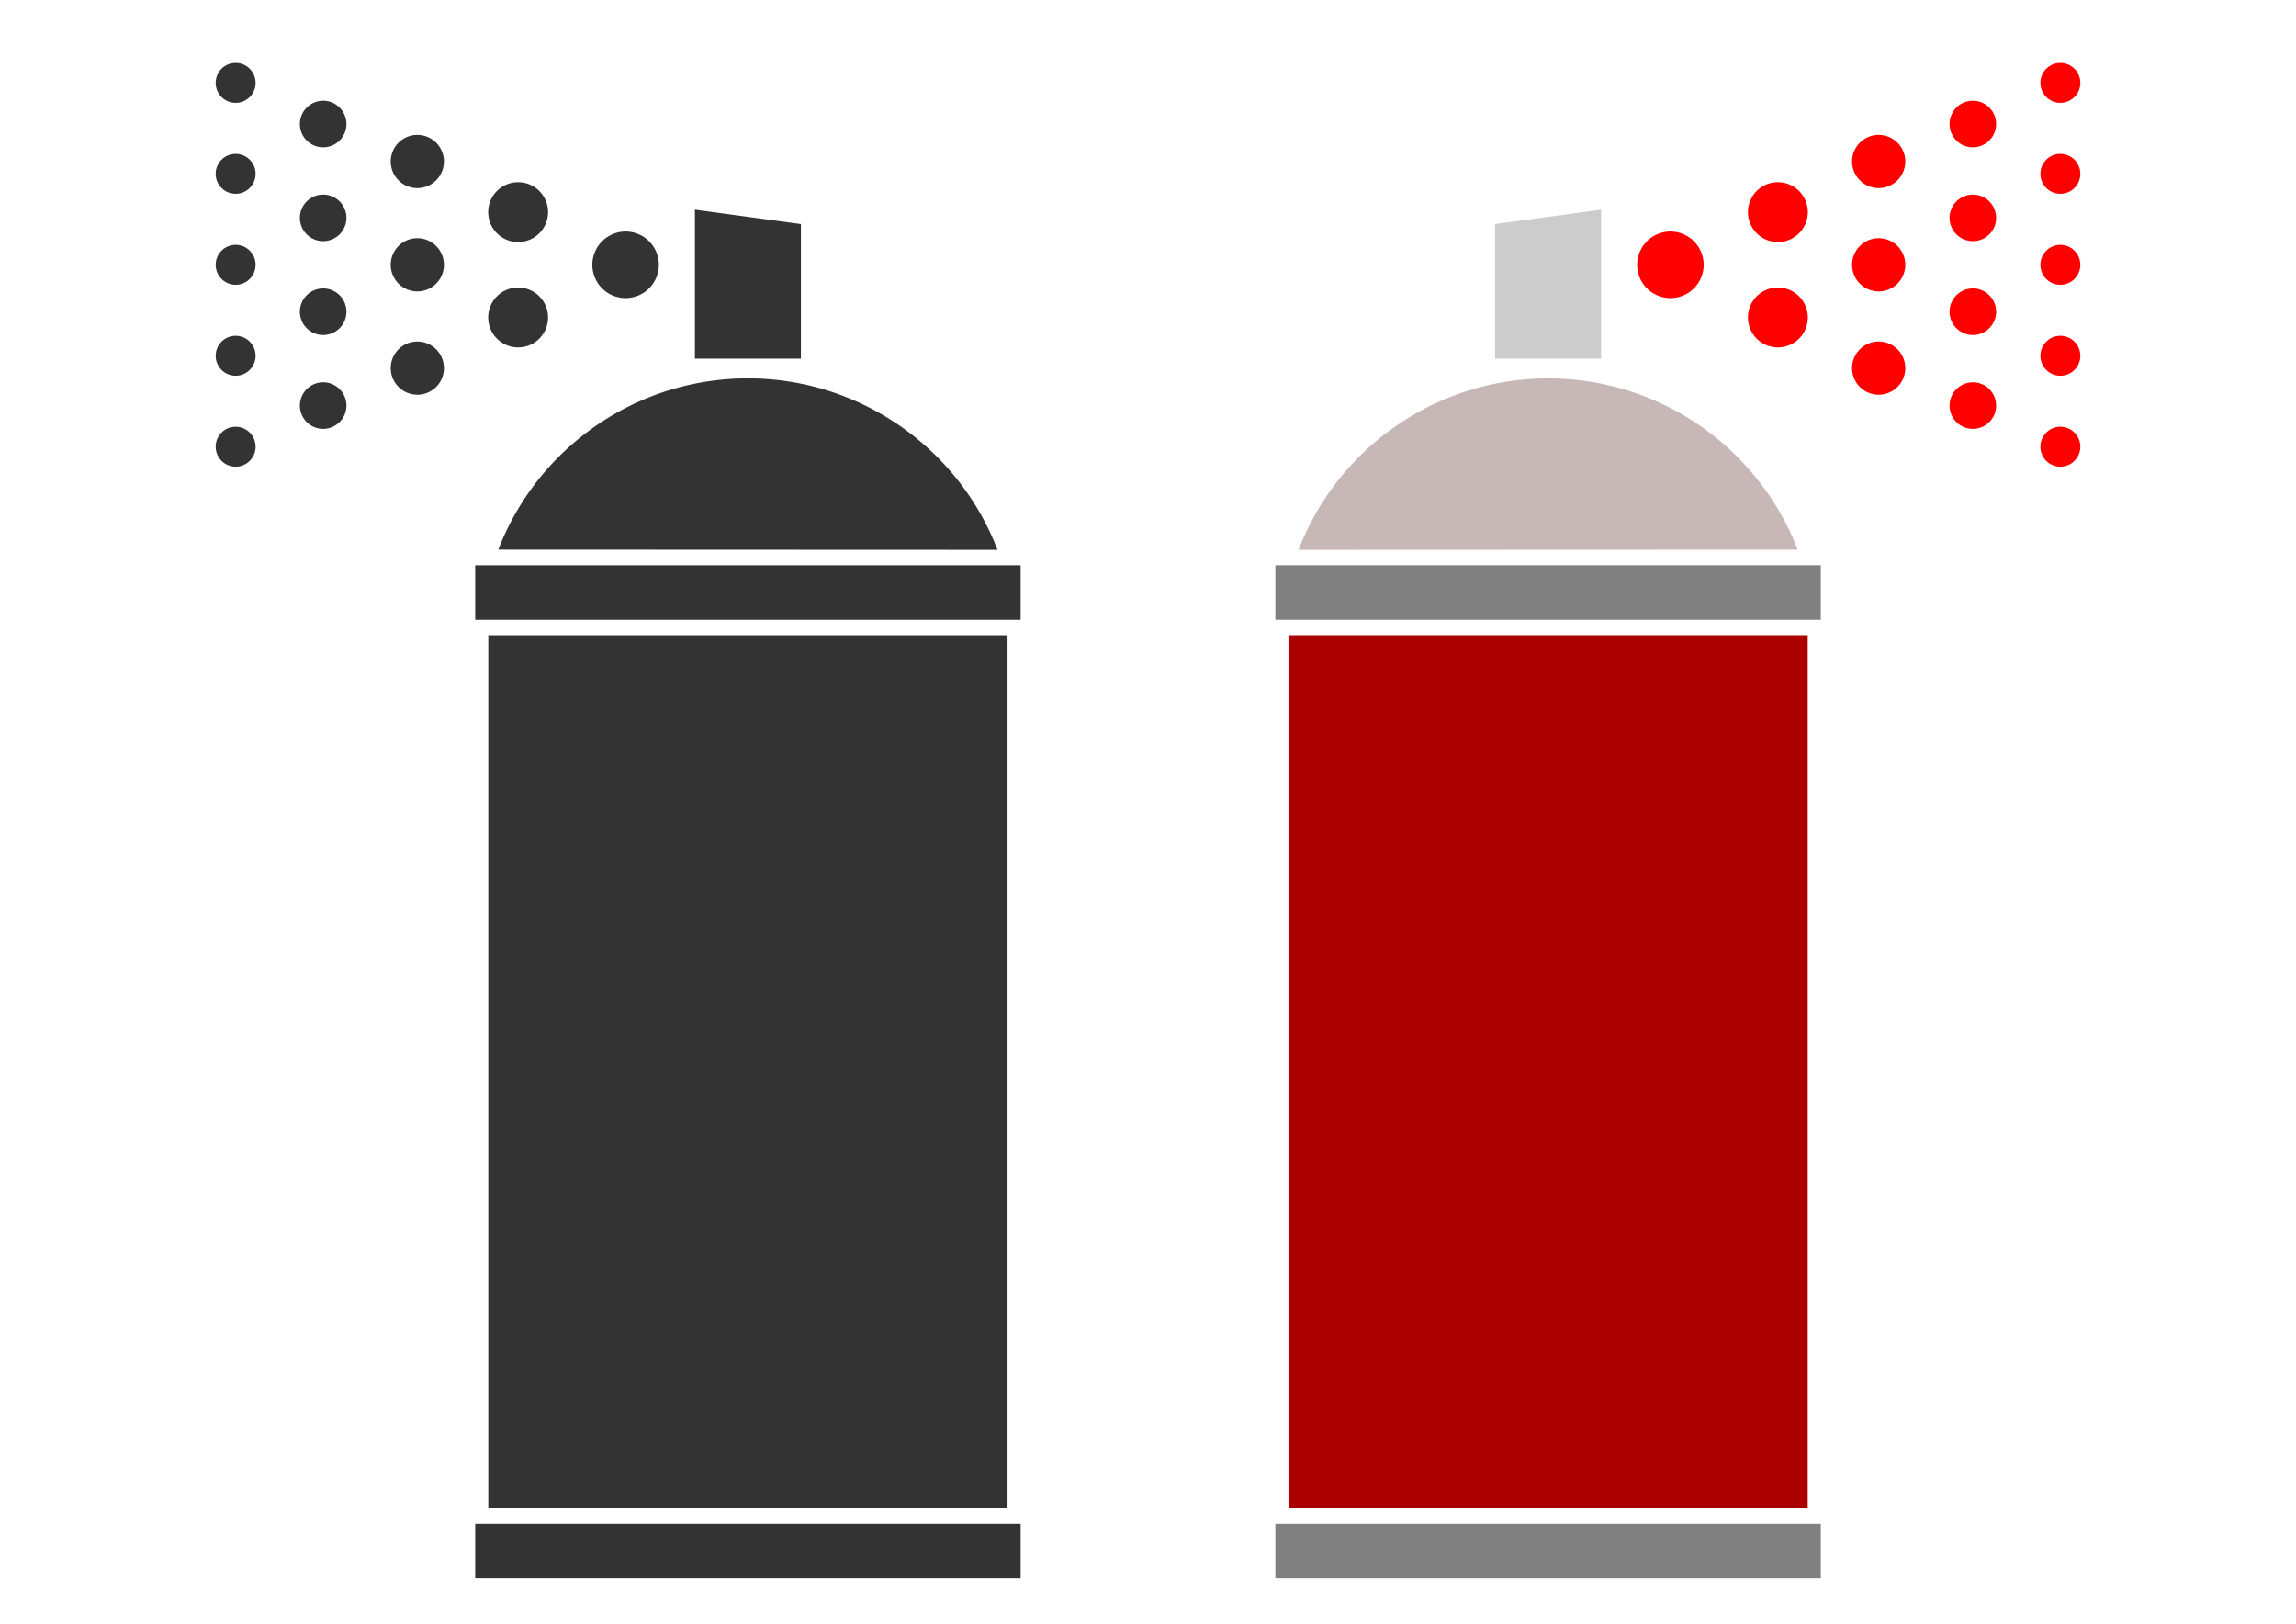
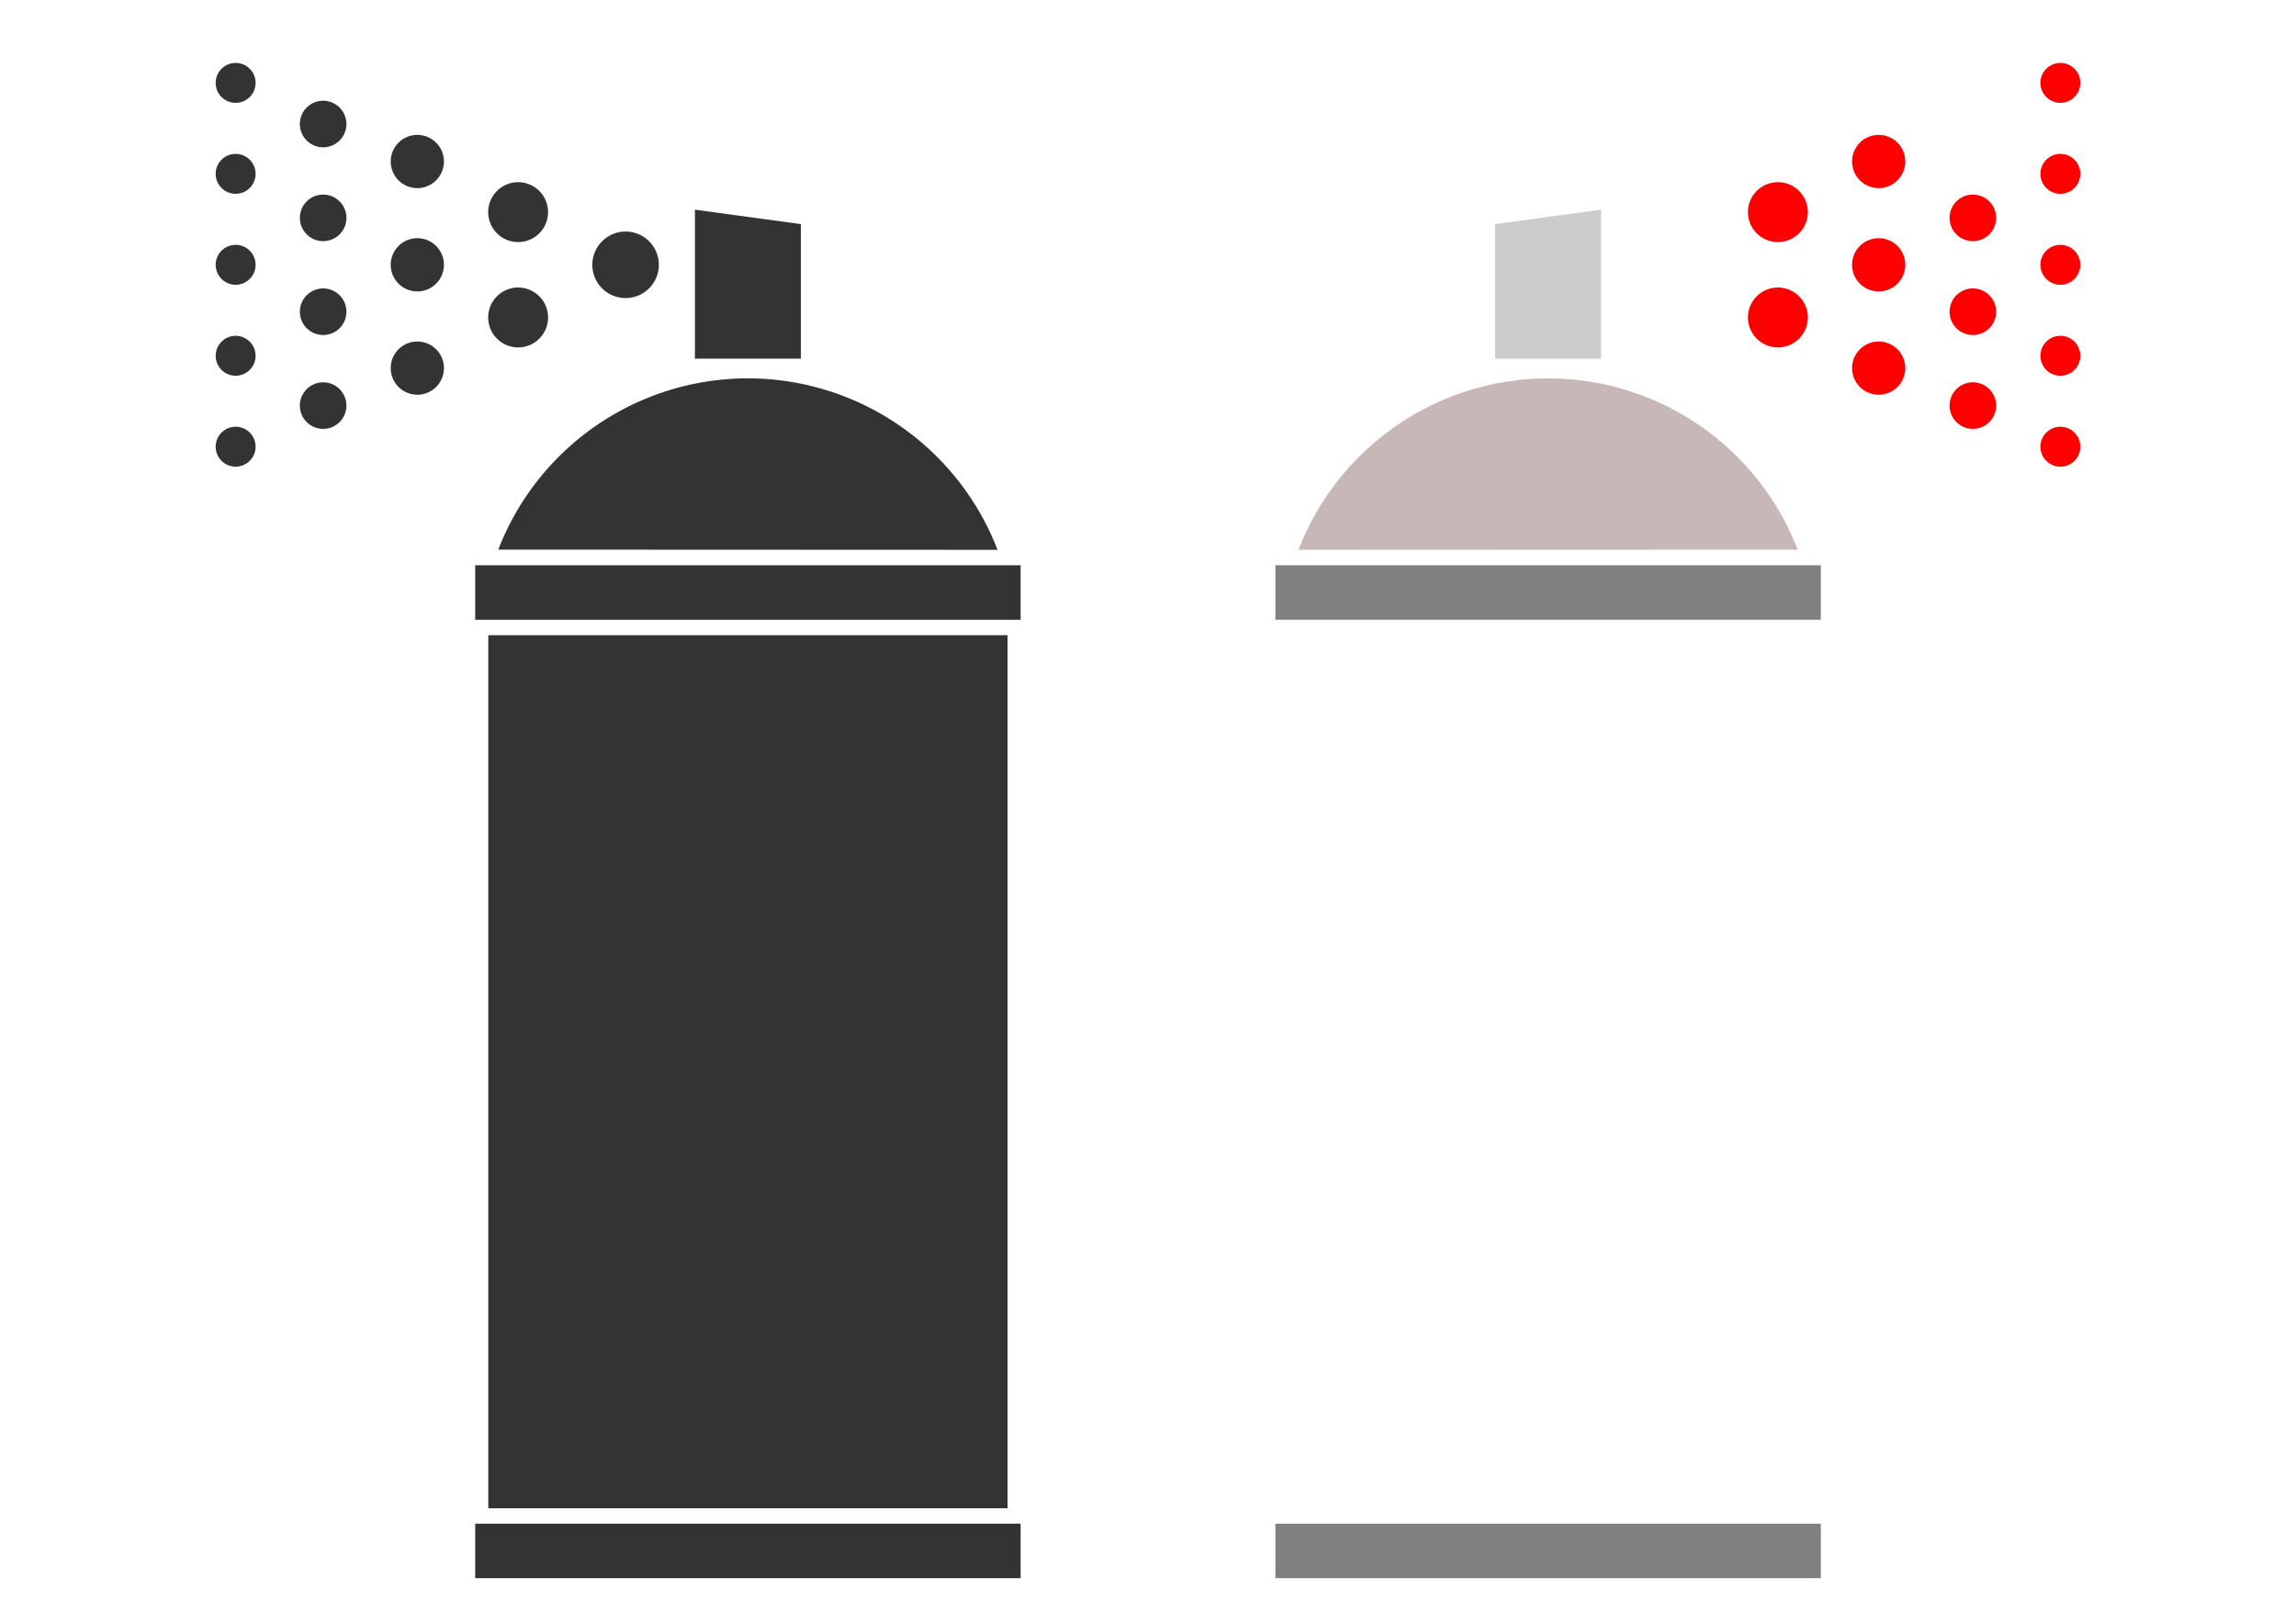
<svg xmlns="http://www.w3.org/2000/svg" xmlns:ns1="http://www.inkscape.org/namespaces/inkscape" xmlns:ns2="http://sodipodi.sourceforge.net/DTD/sodipodi-0.dtd" width="297mm" height="210mm" viewBox="0 0 1052.362 744.094" id="svg4650" version="1.1" ns1:version="0.91 r13725" ns2:docname="Spray icon.svg">
  <defs id="defs4652" />
  <ns2:namedview id="base" pagecolor="#ffffff" bordercolor="#666666" borderopacity="1.0" ns1:pageopacity="0.0" ns1:pageshadow="2" ns1:zoom="0.82113228" ns1:cx="526.1811" ns1:cy="372.04724" ns1:document-units="px" ns1:current-layer="layer1" showgrid="false" ns1:window-width="1366" ns1:window-height="744" ns1:window-x="0" ns1:window-y="24" ns1:window-maximized="1" />
  <g ns1:label="Capa 1" ns1:groupmode="layer" id="layer1" transform="translate(0,-308.268)">
    <path ns1:connector-curvature="0" id="path4971" d="m 108.002,337.106 a 9.147,9.147 0 0 0 -9.146,9.146 9.147,9.147 0 0 0 9.146,9.148 9.147,9.147 0 0 0 9.148,-9.148 9.147,9.147 0 0 0 -9.148,-9.146 z m 40.115,17.33 a 10.672,10.672 0 0 0 -10.672,10.67 10.672,10.672 0 0 0 10.672,10.672 10.672,10.672 0 0 0 10.67,-10.672 10.672,10.672 0 0 0 -10.67,-10.67 z m 43.162,15.648 a 12.196,12.196 0 0 0 -12.195,12.197 12.196,12.196 0 0 0 12.195,12.195 12.196,12.196 0 0 0 12.195,-12.195 12.196,12.196 0 0 0 -12.195,-12.197 z m -83.277,8.707 a 9.147,9.147 0 0 0 -9.146,9.146 9.147,9.147 0 0 0 9.146,9.148 9.147,9.147 0 0 0 9.148,-9.148 9.147,9.147 0 0 0 -9.148,-9.146 z m 129.477,12.971 a 13.721,13.721 0 0 0 -13.721,13.721 13.721,13.721 0 0 0 13.721,13.721 13.721,13.721 0 0 0 13.721,-13.721 13.721,13.721 0 0 0 -13.721,-13.721 z m -89.361,5.682 a 10.672,10.672 0 0 0 -10.672,10.672 10.672,10.672 0 0 0 10.672,10.67 10.672,10.672 0 0 0 10.67,-10.67 10.672,10.672 0 0 0 -10.67,-10.672 z m 170.393,6.908 0,68.27 48.582,0 0,-61.66 -48.582,-6.609 z m -31.77,10.027 a 15.245,15.245 0 0 0 -15.246,15.246 15.245,15.245 0 0 0 15.246,15.244 15.245,15.245 0 0 0 15.244,-15.244 15.245,15.245 0 0 0 -15.244,-15.246 z m -95.461,3.049 a 12.196,12.196 0 0 0 -12.195,12.197 12.196,12.196 0 0 0 12.195,12.195 12.196,12.196 0 0 0 12.195,-12.195 12.196,12.196 0 0 0 -12.195,-12.197 z m -83.277,3.049 a 9.147,9.147 0 0 0 -9.146,9.148 9.147,9.147 0 0 0 9.146,9.146 9.147,9.147 0 0 0 9.148,-9.146 9.147,9.147 0 0 0 -9.148,-9.148 z m 129.477,19.557 a 13.721,13.721 0 0 0 -13.721,13.721 13.721,13.721 0 0 0 13.721,13.721 13.721,13.721 0 0 0 13.721,-13.721 13.721,13.721 0 0 0 -13.721,-13.721 z m -89.361,0.418 a 10.672,10.672 0 0 0 -10.672,10.672 10.672,10.672 0 0 0 10.672,10.672 10.672,10.672 0 0 0 10.67,-10.672 10.672,10.672 0 0 0 -10.67,-10.672 z m -40.115,21.713 a 9.147,9.147 0 0 0 -9.146,9.146 9.147,9.147 0 0 0 9.146,9.146 9.147,9.147 0 0 0 9.148,-9.146 9.147,9.147 0 0 0 -9.148,-9.146 z m 83.277,2.607 a 12.196,12.196 0 0 0 -12.195,12.195 12.196,12.196 0 0 0 12.195,12.197 12.196,12.196 0 0 0 12.195,-12.197 12.196,12.196 0 0 0 -12.195,-12.195 z m 151.605,16.889 c -50.72,-0.012 -96.216,31.176 -114.494,78.488 l 228.82,0.096 c -18.226,-47.284 -63.652,-78.51 -114.326,-78.584 z m -194.768,1.811 a 10.672,10.672 0 0 0 -10.672,10.672 10.672,10.672 0 0 0 10.672,10.672 10.672,10.672 0 0 0 10.67,-10.672 10.672,10.672 0 0 0 -10.67,-10.672 z m -40.115,20.367 a 9.147,9.147 0 0 0 -9.146,9.146 9.147,9.147 0 0 0 9.146,9.146 9.147,9.147 0 0 0 9.148,-9.146 9.147,9.147 0 0 0 -9.148,-9.146 z m 109.799,63.469 0,24.977 250,0 0,-24.977 -250,0 z m 6,32.051 0,400.113 238,0 0,-400.113 -238,0 z m -6,407.187 0,24.965 250,0 0,-24.965 -250,0 z" style="color:#000000;clip-rule:nonzero;display:inline;overflow:visible;visibility:visible;opacity:1;isolation:auto;mix-blend-mode:normal;color-interpolation:sRGB;color-interpolation-filters:linearRGB;solid-color:#000000;solid-opacity:1;fill:#333333;fill-opacity:1;fill-rule:nonzero;stroke:none;stroke-width:1.417;stroke-linecap:butt;stroke-linejoin:miter;stroke-miterlimit:4;stroke-dasharray:5.669, 2.835;stroke-dashoffset:0;stroke-opacity:1;color-rendering:auto;image-rendering:auto;shape-rendering:auto;text-rendering:auto;enable-background:accumulate" />
    <g id="g5015" transform="translate(26.028,0)">
      <path ns1:connector-curvature="0" id="path5011" d="m 918.332,337.106 a 9.147,9.147 0 0 1 9.146,9.146 9.147,9.147 0 0 1 -9.146,9.148 9.147,9.147 0 0 1 -9.148,-9.148 9.147,9.147 0 0 1 9.148,-9.146 z" style="color:#000000;clip-rule:nonzero;display:inline;overflow:visible;visibility:visible;opacity:1;isolation:auto;mix-blend-mode:normal;color-interpolation:sRGB;color-interpolation-filters:linearRGB;solid-color:#000000;solid-opacity:1;fill:#ff0000;fill-opacity:1;fill-rule:nonzero;stroke:none;stroke-width:1.417;stroke-linecap:butt;stroke-linejoin:miter;stroke-miterlimit:4;stroke-dasharray:5.669, 2.835;stroke-dashoffset:0;stroke-opacity:1;color-rendering:auto;image-rendering:auto;shape-rendering:auto;text-rendering:auto;enable-background:accumulate" />
-       <path ns1:connector-curvature="0" id="path5009" d="m 878.217,354.436 a 10.672,10.672 0 0 1 10.672,10.67 10.672,10.672 0 0 1 -10.672,10.672 10.672,10.672 0 0 1 -10.67,-10.672 10.672,10.672 0 0 1 10.67,-10.67 z" style="color:#000000;clip-rule:nonzero;display:inline;overflow:visible;visibility:visible;opacity:1;isolation:auto;mix-blend-mode:normal;color-interpolation:sRGB;color-interpolation-filters:linearRGB;solid-color:#000000;solid-opacity:1;fill:#ff0000;fill-opacity:1;fill-rule:nonzero;stroke:none;stroke-width:1.417;stroke-linecap:butt;stroke-linejoin:miter;stroke-miterlimit:4;stroke-dasharray:5.669, 2.835;stroke-dashoffset:0;stroke-opacity:1;color-rendering:auto;image-rendering:auto;shape-rendering:auto;text-rendering:auto;enable-background:accumulate" />
+       <path ns1:connector-curvature="0" id="path5009" d="m 878.217,354.436 z" style="color:#000000;clip-rule:nonzero;display:inline;overflow:visible;visibility:visible;opacity:1;isolation:auto;mix-blend-mode:normal;color-interpolation:sRGB;color-interpolation-filters:linearRGB;solid-color:#000000;solid-opacity:1;fill:#ff0000;fill-opacity:1;fill-rule:nonzero;stroke:none;stroke-width:1.417;stroke-linecap:butt;stroke-linejoin:miter;stroke-miterlimit:4;stroke-dasharray:5.669, 2.835;stroke-dashoffset:0;stroke-opacity:1;color-rendering:auto;image-rendering:auto;shape-rendering:auto;text-rendering:auto;enable-background:accumulate" />
      <path ns1:connector-curvature="0" id="path5007" d="m 835.054,370.084 a 12.196,12.196 0 0 1 12.195,12.197 12.196,12.196 0 0 1 -12.195,12.195 12.196,12.196 0 0 1 -12.195,-12.195 12.196,12.196 0 0 1 12.195,-12.197 z" style="color:#000000;clip-rule:nonzero;display:inline;overflow:visible;visibility:visible;opacity:1;isolation:auto;mix-blend-mode:normal;color-interpolation:sRGB;color-interpolation-filters:linearRGB;solid-color:#000000;solid-opacity:1;fill:#ff0000;fill-opacity:1;fill-rule:nonzero;stroke:none;stroke-width:1.417;stroke-linecap:butt;stroke-linejoin:miter;stroke-miterlimit:4;stroke-dasharray:5.669, 2.835;stroke-dashoffset:0;stroke-opacity:1;color-rendering:auto;image-rendering:auto;shape-rendering:auto;text-rendering:auto;enable-background:accumulate" />
      <path ns1:connector-curvature="0" id="path5005" d="m 918.332,378.791 a 9.147,9.147 0 0 1 9.146,9.146 9.147,9.147 0 0 1 -9.146,9.148 9.147,9.147 0 0 1 -9.148,-9.148 9.147,9.147 0 0 1 9.148,-9.146 z" style="color:#000000;clip-rule:nonzero;display:inline;overflow:visible;visibility:visible;opacity:1;isolation:auto;mix-blend-mode:normal;color-interpolation:sRGB;color-interpolation-filters:linearRGB;solid-color:#000000;solid-opacity:1;fill:#ff0000;fill-opacity:1;fill-rule:nonzero;stroke:none;stroke-width:1.417;stroke-linecap:butt;stroke-linejoin:miter;stroke-miterlimit:4;stroke-dasharray:5.669, 2.835;stroke-dashoffset:0;stroke-opacity:1;color-rendering:auto;image-rendering:auto;shape-rendering:auto;text-rendering:auto;enable-background:accumulate" />
      <path ns1:connector-curvature="0" id="path5003" d="m 788.855,391.762 a 13.721,13.721 0 0 1 13.721,13.721 13.721,13.721 0 0 1 -13.721,13.721 13.721,13.721 0 0 1 -13.721,-13.721 13.721,13.721 0 0 1 13.721,-13.721 z" style="color:#000000;clip-rule:nonzero;display:inline;overflow:visible;visibility:visible;opacity:1;isolation:auto;mix-blend-mode:normal;color-interpolation:sRGB;color-interpolation-filters:linearRGB;solid-color:#000000;solid-opacity:1;fill:#ff0000;fill-opacity:1;fill-rule:nonzero;stroke:none;stroke-width:1.417;stroke-linecap:butt;stroke-linejoin:miter;stroke-miterlimit:4;stroke-dasharray:5.669, 2.835;stroke-dashoffset:0;stroke-opacity:1;color-rendering:auto;image-rendering:auto;shape-rendering:auto;text-rendering:auto;enable-background:accumulate" />
      <path ns1:connector-curvature="0" id="path5001" d="m 878.217,397.444 a 10.672,10.672 0 0 1 10.672,10.672 10.672,10.672 0 0 1 -10.672,10.67 10.672,10.672 0 0 1 -10.67,-10.67 10.672,10.672 0 0 1 10.67,-10.672 z" style="color:#000000;clip-rule:nonzero;display:inline;overflow:visible;visibility:visible;opacity:1;isolation:auto;mix-blend-mode:normal;color-interpolation:sRGB;color-interpolation-filters:linearRGB;solid-color:#000000;solid-opacity:1;fill:#ff0000;fill-opacity:1;fill-rule:nonzero;stroke:none;stroke-width:1.417;stroke-linecap:butt;stroke-linejoin:miter;stroke-miterlimit:4;stroke-dasharray:5.669, 2.835;stroke-dashoffset:0;stroke-opacity:1;color-rendering:auto;image-rendering:auto;shape-rendering:auto;text-rendering:auto;enable-background:accumulate" />
      <path ns1:connector-curvature="0" id="path4999" d="m 707.824,404.352 0,68.27 -48.582,0 0,-61.66 48.582,-6.609 z" style="color:#000000;clip-rule:nonzero;display:inline;overflow:visible;visibility:visible;opacity:1;isolation:auto;mix-blend-mode:normal;color-interpolation:sRGB;color-interpolation-filters:linearRGB;solid-color:#000000;solid-opacity:1;fill:#cccccc;fill-opacity:1;fill-rule:nonzero;stroke:none;stroke-width:1.417;stroke-linecap:butt;stroke-linejoin:miter;stroke-miterlimit:4;stroke-dasharray:5.669, 2.835;stroke-dashoffset:0;stroke-opacity:1;color-rendering:auto;image-rendering:auto;shape-rendering:auto;text-rendering:auto;enable-background:accumulate" />
-       <path ns1:connector-curvature="0" id="path4997" d="m 739.594,414.379 a 15.245,15.245 0 0 1 15.246,15.246 15.245,15.245 0 0 1 -15.246,15.244 15.245,15.245 0 0 1 -15.244,-15.244 15.245,15.245 0 0 1 15.244,-15.246 z" style="color:#000000;clip-rule:nonzero;display:inline;overflow:visible;visibility:visible;opacity:1;isolation:auto;mix-blend-mode:normal;color-interpolation:sRGB;color-interpolation-filters:linearRGB;solid-color:#000000;solid-opacity:1;fill:#ff0000;fill-opacity:1;fill-rule:nonzero;stroke:none;stroke-width:1.417;stroke-linecap:butt;stroke-linejoin:miter;stroke-miterlimit:4;stroke-dasharray:5.669, 2.835;stroke-dashoffset:0;stroke-opacity:1;color-rendering:auto;image-rendering:auto;shape-rendering:auto;text-rendering:auto;enable-background:accumulate" />
      <path ns1:connector-curvature="0" id="path4995" d="m 835.054,417.428 a 12.196,12.196 0 0 1 12.195,12.197 12.196,12.196 0 0 1 -12.195,12.195 12.196,12.196 0 0 1 -12.195,-12.195 12.196,12.196 0 0 1 12.195,-12.197 z" style="color:#000000;clip-rule:nonzero;display:inline;overflow:visible;visibility:visible;opacity:1;isolation:auto;mix-blend-mode:normal;color-interpolation:sRGB;color-interpolation-filters:linearRGB;solid-color:#000000;solid-opacity:1;fill:#ff0000;fill-opacity:1;fill-rule:nonzero;stroke:none;stroke-width:1.417;stroke-linecap:butt;stroke-linejoin:miter;stroke-miterlimit:4;stroke-dasharray:5.669, 2.835;stroke-dashoffset:0;stroke-opacity:1;color-rendering:auto;image-rendering:auto;shape-rendering:auto;text-rendering:auto;enable-background:accumulate" />
      <path ns1:connector-curvature="0" id="path4993" d="m 918.332,420.477 a 9.147,9.147 0 0 1 9.146,9.148 9.147,9.147 0 0 1 -9.146,9.146 9.147,9.147 0 0 1 -9.148,-9.146 9.147,9.147 0 0 1 9.148,-9.148 z" style="color:#000000;clip-rule:nonzero;display:inline;overflow:visible;visibility:visible;opacity:1;isolation:auto;mix-blend-mode:normal;color-interpolation:sRGB;color-interpolation-filters:linearRGB;solid-color:#000000;solid-opacity:1;fill:#ff0000;fill-opacity:1;fill-rule:nonzero;stroke:none;stroke-width:1.417;stroke-linecap:butt;stroke-linejoin:miter;stroke-miterlimit:4;stroke-dasharray:5.669, 2.835;stroke-dashoffset:0;stroke-opacity:1;color-rendering:auto;image-rendering:auto;shape-rendering:auto;text-rendering:auto;enable-background:accumulate" />
      <path ns1:connector-curvature="0" id="path4991" d="m 788.855,440.033 a 13.721,13.721 0 0 1 13.721,13.721 13.721,13.721 0 0 1 -13.721,13.721 13.721,13.721 0 0 1 -13.721,-13.721 13.721,13.721 0 0 1 13.721,-13.721 z" style="color:#000000;clip-rule:nonzero;display:inline;overflow:visible;visibility:visible;opacity:1;isolation:auto;mix-blend-mode:normal;color-interpolation:sRGB;color-interpolation-filters:linearRGB;solid-color:#000000;solid-opacity:1;fill:#ff0000;fill-opacity:1;fill-rule:nonzero;stroke:none;stroke-width:1.417;stroke-linecap:butt;stroke-linejoin:miter;stroke-miterlimit:4;stroke-dasharray:5.669, 2.835;stroke-dashoffset:0;stroke-opacity:1;color-rendering:auto;image-rendering:auto;shape-rendering:auto;text-rendering:auto;enable-background:accumulate" />
      <path ns1:connector-curvature="0" id="path4989" d="m 878.217,440.451 a 10.672,10.672 0 0 1 10.672,10.672 10.672,10.672 0 0 1 -10.672,10.672 10.672,10.672 0 0 1 -10.67,-10.672 10.672,10.672 0 0 1 10.67,-10.672 z" style="color:#000000;clip-rule:nonzero;display:inline;overflow:visible;visibility:visible;opacity:1;isolation:auto;mix-blend-mode:normal;color-interpolation:sRGB;color-interpolation-filters:linearRGB;solid-color:#000000;solid-opacity:1;fill:#ff0000;fill-opacity:1;fill-rule:nonzero;stroke:none;stroke-width:1.417;stroke-linecap:butt;stroke-linejoin:miter;stroke-miterlimit:4;stroke-dasharray:5.669, 2.835;stroke-dashoffset:0;stroke-opacity:1;color-rendering:auto;image-rendering:auto;shape-rendering:auto;text-rendering:auto;enable-background:accumulate" />
      <path ns1:connector-curvature="0" id="path4987" d="m 918.332,462.164 a 9.147,9.147 0 0 1 9.146,9.146 9.147,9.147 0 0 1 -9.146,9.146 9.147,9.147 0 0 1 -9.148,-9.146 9.147,9.147 0 0 1 9.148,-9.146 z" style="color:#000000;clip-rule:nonzero;display:inline;overflow:visible;visibility:visible;opacity:1;isolation:auto;mix-blend-mode:normal;color-interpolation:sRGB;color-interpolation-filters:linearRGB;solid-color:#000000;solid-opacity:1;fill:#ff0000;fill-opacity:1;fill-rule:nonzero;stroke:none;stroke-width:1.417;stroke-linecap:butt;stroke-linejoin:miter;stroke-miterlimit:4;stroke-dasharray:5.669, 2.835;stroke-dashoffset:0;stroke-opacity:1;color-rendering:auto;image-rendering:auto;shape-rendering:auto;text-rendering:auto;enable-background:accumulate" />
      <path ns1:connector-curvature="0" id="path4985" d="m 835.054,464.772 a 12.196,12.196 0 0 1 12.195,12.195 12.196,12.196 0 0 1 -12.195,12.197 12.196,12.196 0 0 1 -12.195,-12.197 12.196,12.196 0 0 1 12.195,-12.195 z" style="color:#000000;clip-rule:nonzero;display:inline;overflow:visible;visibility:visible;opacity:1;isolation:auto;mix-blend-mode:normal;color-interpolation:sRGB;color-interpolation-filters:linearRGB;solid-color:#000000;solid-opacity:1;fill:#ff0000;fill-opacity:1;fill-rule:nonzero;stroke:none;stroke-width:1.417;stroke-linecap:butt;stroke-linejoin:miter;stroke-miterlimit:4;stroke-dasharray:5.669, 2.835;stroke-dashoffset:0;stroke-opacity:1;color-rendering:auto;image-rendering:auto;shape-rendering:auto;text-rendering:auto;enable-background:accumulate" />
      <path ns1:connector-curvature="0" id="path4983" d="m 683.449,481.66 c 50.72,-0.012 96.216,31.176 114.494,78.488 l -228.82,0.096 c 18.226,-47.284 63.652,-78.51 114.326,-78.584 z" style="color:#000000;clip-rule:nonzero;display:inline;overflow:visible;visibility:visible;opacity:1;isolation:auto;mix-blend-mode:normal;color-interpolation:sRGB;color-interpolation-filters:linearRGB;solid-color:#000000;solid-opacity:1;fill:#c8b7b7;fill-opacity:1;fill-rule:nonzero;stroke:none;stroke-width:1.417;stroke-linecap:butt;stroke-linejoin:miter;stroke-miterlimit:4;stroke-dasharray:5.669, 2.835;stroke-dashoffset:0;stroke-opacity:1;color-rendering:auto;image-rendering:auto;shape-rendering:auto;text-rendering:auto;enable-background:accumulate" />
      <path ns1:connector-curvature="0" id="path4981" d="m 878.217,483.471 a 10.672,10.672 0 0 1 10.672,10.672 10.672,10.672 0 0 1 -10.672,10.672 10.672,10.672 0 0 1 -10.67,-10.672 10.672,10.672 0 0 1 10.67,-10.672 z" style="color:#000000;clip-rule:nonzero;display:inline;overflow:visible;visibility:visible;opacity:1;isolation:auto;mix-blend-mode:normal;color-interpolation:sRGB;color-interpolation-filters:linearRGB;solid-color:#000000;solid-opacity:1;fill:#ff0000;fill-opacity:1;fill-rule:nonzero;stroke:none;stroke-width:1.417;stroke-linecap:butt;stroke-linejoin:miter;stroke-miterlimit:4;stroke-dasharray:5.669, 2.835;stroke-dashoffset:0;stroke-opacity:1;color-rendering:auto;image-rendering:auto;shape-rendering:auto;text-rendering:auto;enable-background:accumulate" />
      <path ns1:connector-curvature="0" id="path4979" d="m 918.332,503.838 a 9.147,9.147 0 0 1 9.146,9.146 9.147,9.147 0 0 1 -9.146,9.146 9.147,9.147 0 0 1 -9.148,-9.146 9.147,9.147 0 0 1 9.148,-9.146 z" style="color:#000000;clip-rule:nonzero;display:inline;overflow:visible;visibility:visible;opacity:1;isolation:auto;mix-blend-mode:normal;color-interpolation:sRGB;color-interpolation-filters:linearRGB;solid-color:#000000;solid-opacity:1;fill:#ff0000;fill-opacity:1;fill-rule:nonzero;stroke:none;stroke-width:1.417;stroke-linecap:butt;stroke-linejoin:miter;stroke-miterlimit:4;stroke-dasharray:5.669, 2.835;stroke-dashoffset:0;stroke-opacity:1;color-rendering:auto;image-rendering:auto;shape-rendering:auto;text-rendering:auto;enable-background:accumulate" />
      <path ns1:connector-curvature="0" id="path4977" d="m 808.533,567.307 0,24.977 -250,0 0,-24.977 250,0 z" style="color:#000000;clip-rule:nonzero;display:inline;overflow:visible;visibility:visible;opacity:1;isolation:auto;mix-blend-mode:normal;color-interpolation:sRGB;color-interpolation-filters:linearRGB;solid-color:#000000;solid-opacity:1;fill:#808080;fill-opacity:1;fill-rule:nonzero;stroke:none;stroke-width:1.417;stroke-linecap:butt;stroke-linejoin:miter;stroke-miterlimit:4;stroke-dasharray:5.669, 2.835;stroke-dashoffset:0;stroke-opacity:1;color-rendering:auto;image-rendering:auto;shape-rendering:auto;text-rendering:auto;enable-background:accumulate" />
-       <path ns1:connector-curvature="0" id="path4975" d="m 802.533,599.358 0,400.113 -238,0 0,-400.113 238,0 z" style="color:#000000;clip-rule:nonzero;display:inline;overflow:visible;visibility:visible;opacity:1;isolation:auto;mix-blend-mode:normal;color-interpolation:sRGB;color-interpolation-filters:linearRGB;solid-color:#000000;solid-opacity:1;fill:#aa0000;fill-opacity:1;fill-rule:nonzero;stroke:none;stroke-width:1.417;stroke-linecap:butt;stroke-linejoin:miter;stroke-miterlimit:4;stroke-dasharray:5.669, 2.835;stroke-dashoffset:0;stroke-opacity:1;color-rendering:auto;image-rendering:auto;shape-rendering:auto;text-rendering:auto;enable-background:accumulate" />
      <path ns1:connector-curvature="0" id="path4947" d="m 808.533,1006.545 0,24.965 -250,0 0,-24.965 250,0 z" style="color:#000000;clip-rule:nonzero;display:inline;overflow:visible;visibility:visible;opacity:1;isolation:auto;mix-blend-mode:normal;color-interpolation:sRGB;color-interpolation-filters:linearRGB;solid-color:#000000;solid-opacity:1;fill:#808080;fill-opacity:1;fill-rule:nonzero;stroke:none;stroke-width:1.417;stroke-linecap:butt;stroke-linejoin:miter;stroke-miterlimit:4;stroke-dasharray:5.669, 2.835;stroke-dashoffset:0;stroke-opacity:1;color-rendering:auto;image-rendering:auto;shape-rendering:auto;text-rendering:auto;enable-background:accumulate" />
    </g>
  </g>
</svg>